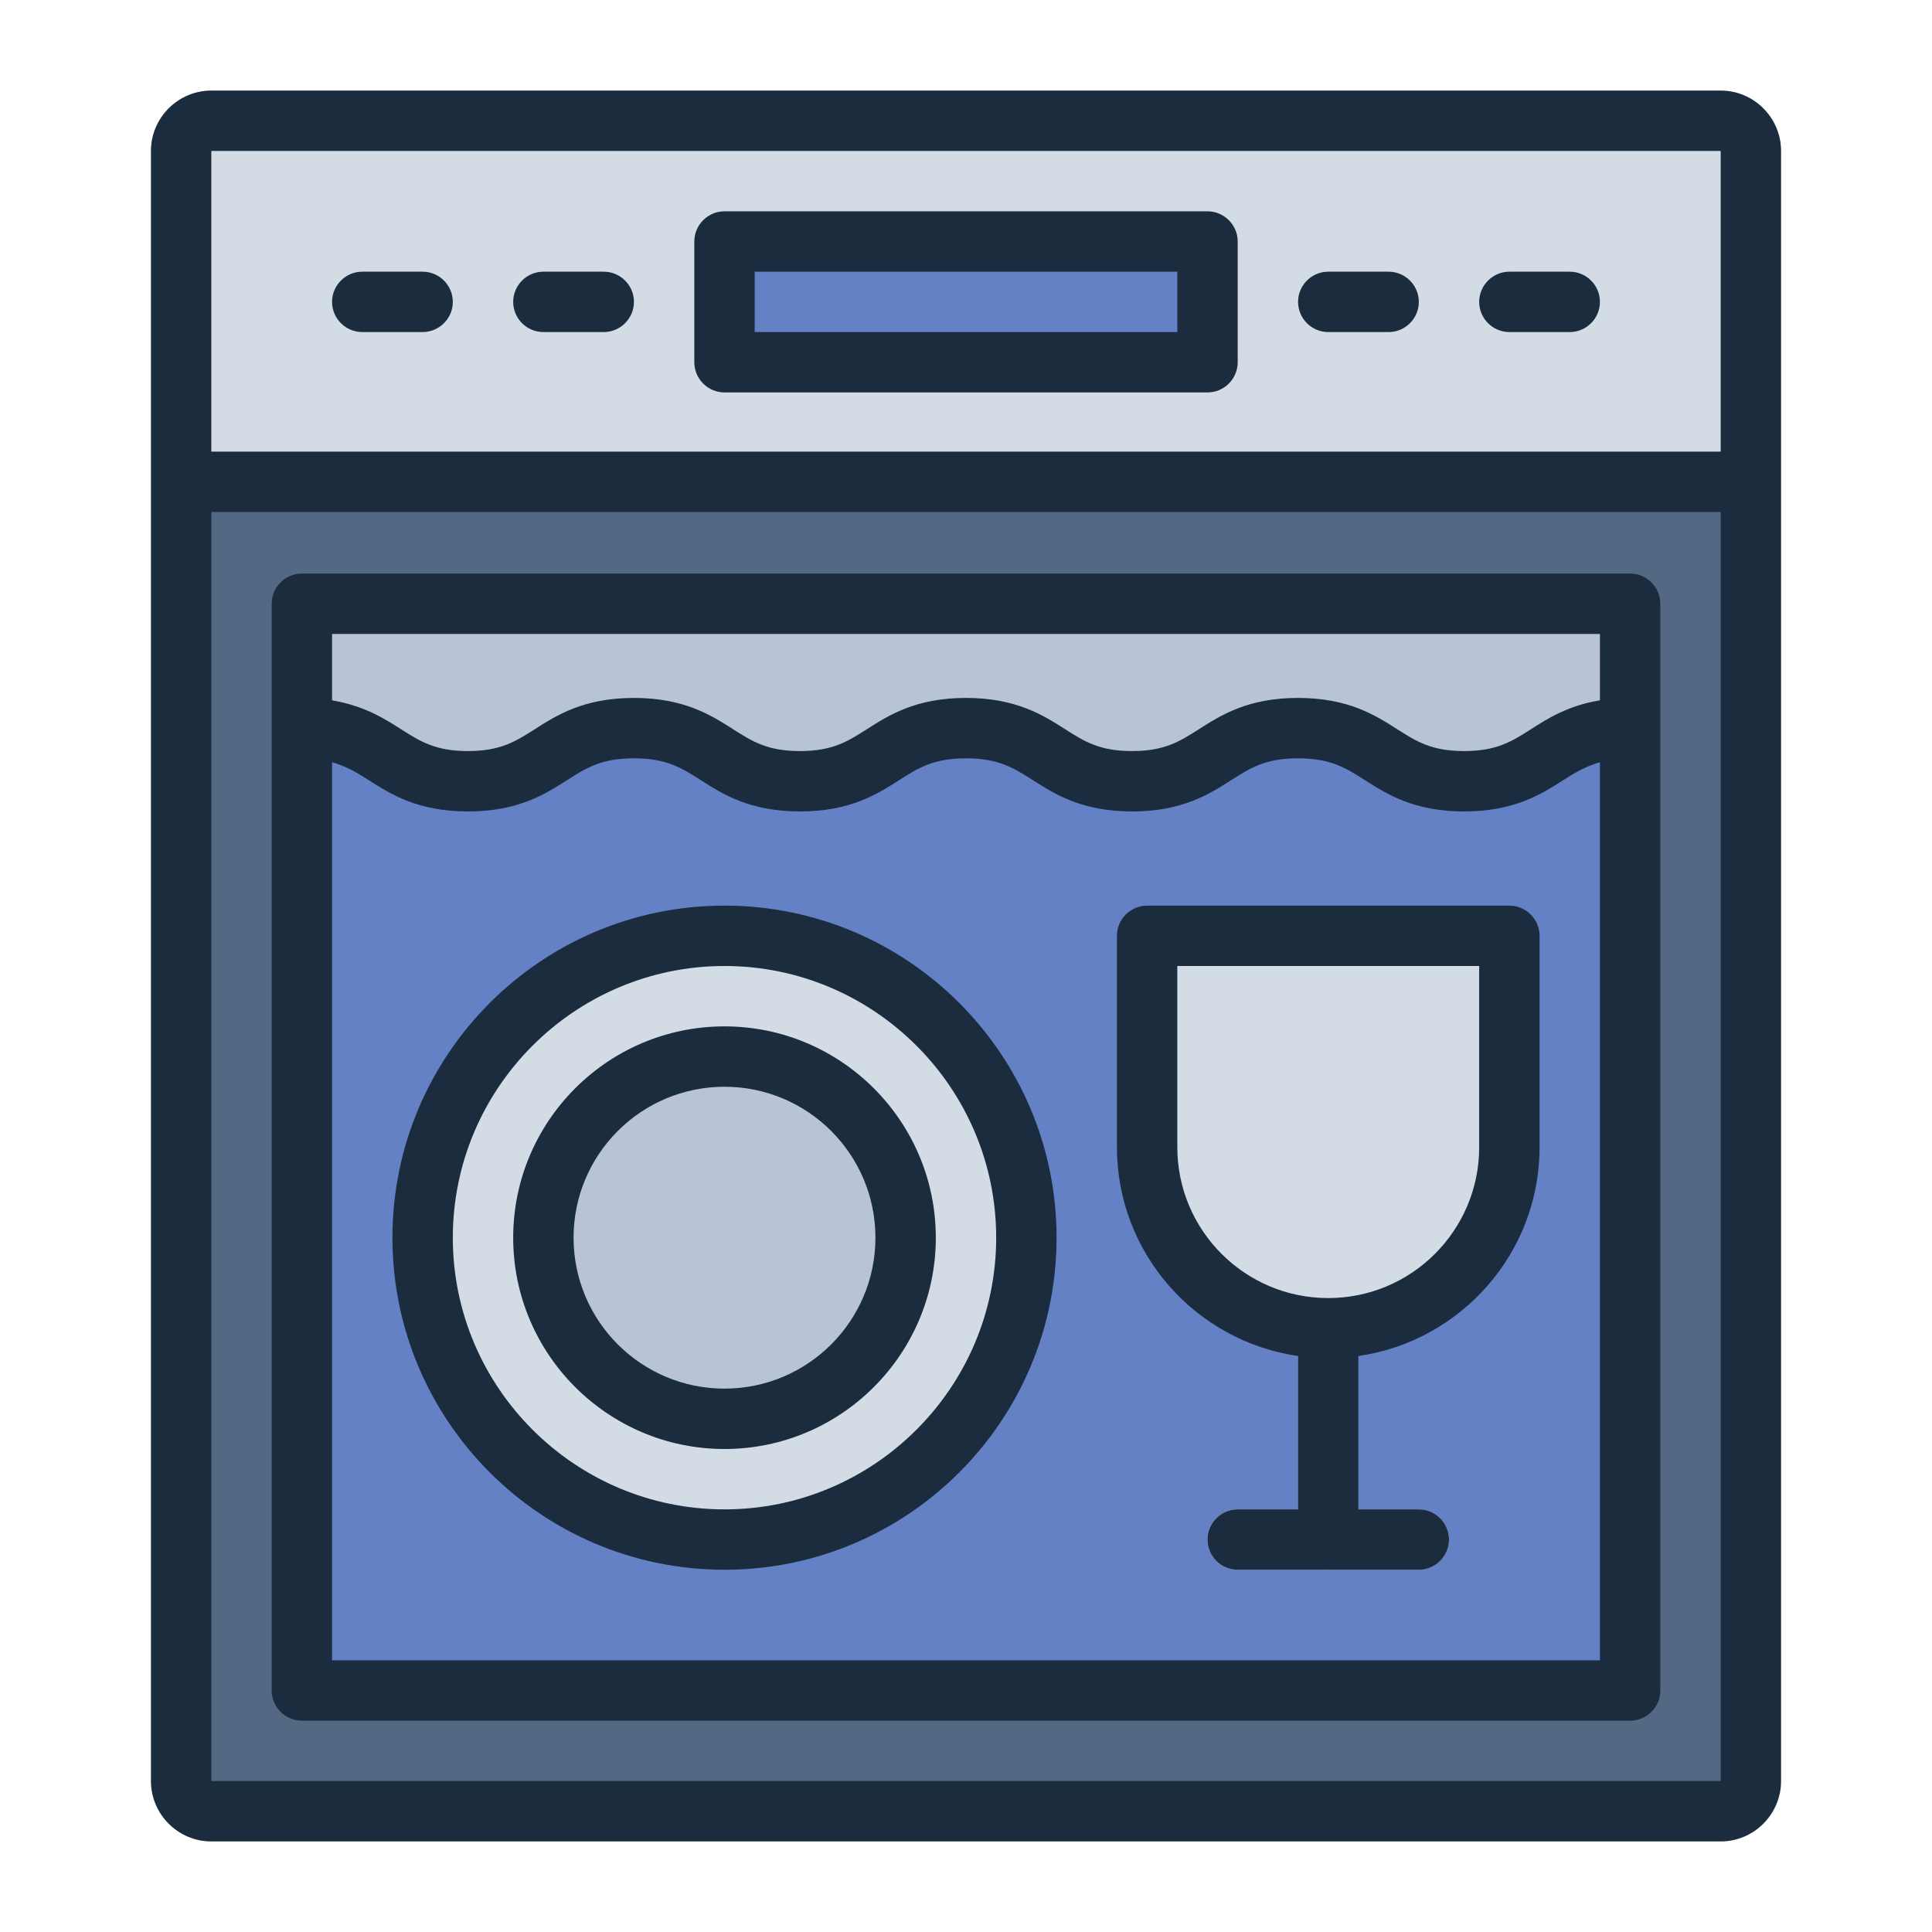
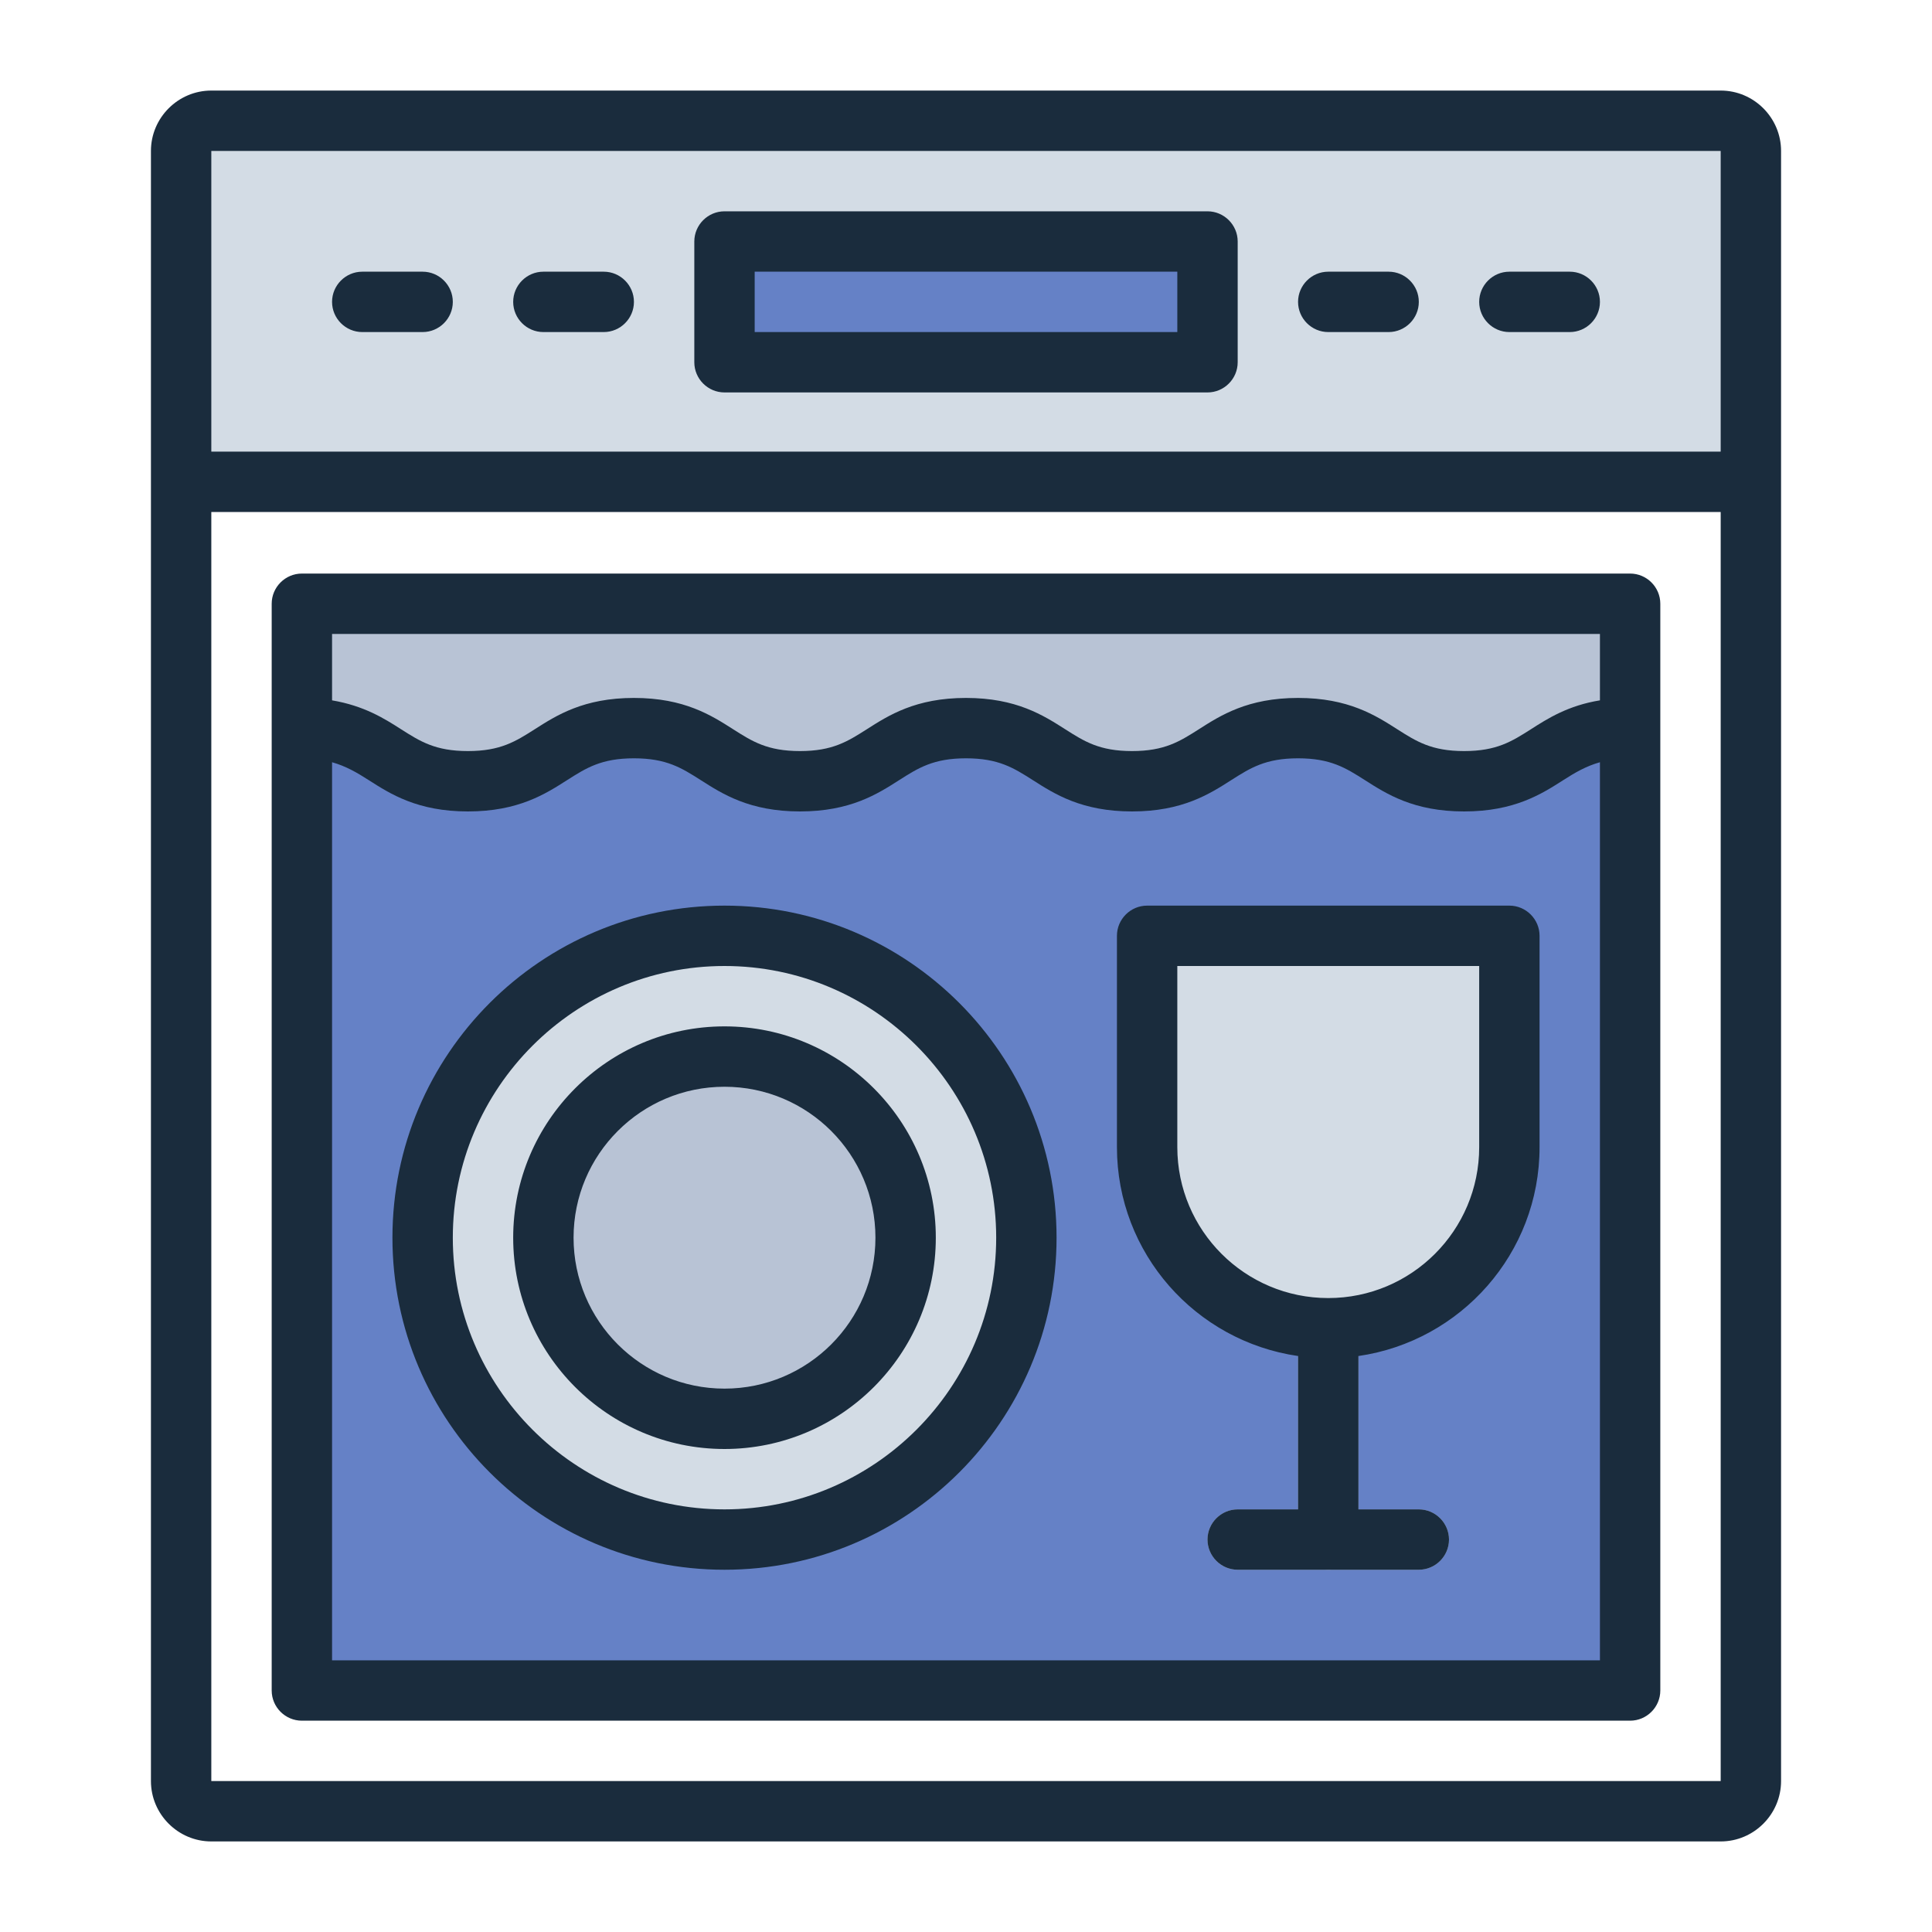
<svg xmlns="http://www.w3.org/2000/svg" width="512" viewBox="0 0 64 64" height="512" id="Filled_Line">
  <g>
    <path fill="#d3dce5" d="m58 5v10.96h-52v-10.96c0-.55.45-1 1-1h50c.55 0 1 .45 1 1z" />
    <path fill="#6581c6" d="m24 8h16v4h-16z" />
-     <path fill="#536882" d="m58 15.96v43.04c0 .55-.45 1-1 1h-50c-.55 0-1-.45-1-1v-43.04z" />
    <path fill="#6581c6" d="m10 20h44v36h-44z" />
    <g fill="#b8c3d5">
      <path d="m54 20v4.12c-2.75 0-2.75 1.76-5.5 1.76s-2.76-1.76-5.51-1.76-2.75 1.76-5.5 1.76-2.75-1.76-5.5-1.76-2.75 1.76-5.5 1.76-2.75-1.76-5.49-1.76-2.75 1.76-5.5 1.76-2.75-1.76-5.5-1.76v-4.12z" />
      <path d="m44 52c-.55 0-1-.45-1-1v-7c0-.55.45-1 1-1s1 .45 1 1v7c0 .55-.45 1-1 1z" />
      <path d="m47 52h-6c-.55 0-1-.45-1-1s.45-1 1-1h6c.55 0 1 .45 1 1s-.45 1-1 1z" />
    </g>
    <path fill="#d3dce5" d="m38 31h12v7c0 3.31-2.69 6-6 6-3.31 0-6-2.69-6-6z" />
    <circle r="10" fill="#d3dce5" cy="41" cx="24" />
    <circle r="6" fill="#b8c3d5" cy="41" cx="24" />
  </g>
  <path fill="#1a2c3d" d="m24 13h16c.55 0 1-.45 1-1v-4c0-.55-.45-1-1-1h-16c-.55 0-1 .45-1 1v4c0 .55.45 1 1 1zm1-4h14v2h-14zm32-6h-50c-1.1 0-2 .9-2 2v54c0 1.1.9 2 2 2h50c1.1 0 2-.9 2-2v-54c0-1.1-.9-2-2-2zm0 2v9.96s-50 0-50 0v-9.96zm-50 54v-42.04h50v42.04s-50 0-50 0zm47-40h-44c-.55 0-1 .45-1 1v36c0 .55.45 1 1 1h44c.55 0 1-.45 1-1v-36c0-.55-.45-1-1-1zm-1 2v2.2c-1.05.17-1.73.6-2.29.96-.63.4-1.13.72-2.21.72s-1.58-.32-2.21-.72c-.72-.46-1.62-1.04-3.29-1.04s-2.57.58-3.29 1.04c-.63.4-1.13.72-2.21.72s-1.58-.32-2.21-.72c-.72-.46-1.62-1.04-3.29-1.04s-2.57.58-3.29 1.04c-.63.4-1.13.72-2.21.72s-1.58-.32-2.21-.72c-.72-.46-1.62-1.04-3.29-1.04s-2.57.58-3.29 1.04c-.63.4-1.13.72-2.21.72s-1.58-.32-2.21-.72c-.56-.36-1.23-.78-2.29-.96v-2.2zm-42 34v-29.75c.46.13.82.34 1.21.59.72.46 1.62 1.04 3.29 1.04s2.57-.58 3.29-1.04c.63-.4 1.13-.72 2.21-.72s1.58.32 2.21.72c.72.46 1.62 1.04 3.29 1.04s2.57-.58 3.29-1.04c.63-.4 1.13-.72 2.21-.72s1.58.32 2.21.72c.72.46 1.62 1.04 3.29 1.04s2.57-.58 3.29-1.04c.63-.4 1.13-.72 2.21-.72s1.58.32 2.21.72c.72.46 1.62 1.04 3.29 1.04s2.57-.58 3.29-1.04c.39-.25.75-.46 1.21-.59v29.75zm39-25h-12c-.55 0-1 .45-1 1v7c0 3.52 2.61 6.43 6 6.92v5.08h-2c-.55 0-1 .45-1 1s.45 1 1 1h6c.55 0 1-.45 1-1s-.45-1-1-1h-2v-5.08c3.39-.49 6-3.4 6-6.92v-7c0-.55-.45-1-1-1zm-1 8c0 2.76-2.24 5-5 5s-5-2.24-5-5v-6h10zm-25-8c-6.07 0-11 4.93-11 11s4.93 11 11 11 11-4.93 11-11-4.93-11-11-11zm0 20c-4.96 0-9-4.04-9-9s4.04-9 9-9 9 4.04 9 9-4.04 9-9 9zm0-16c-3.86 0-7 3.14-7 7s3.14 7 7 7 7-3.14 7-7-3.14-7-7-7zm0 12c-2.76 0-5-2.24-5-5s2.24-5 5-5 5 2.24 5 5-2.24 5-5 5zm19-36c0-.55.45-1 1-1h2c.55 0 1 .45 1 1s-.45 1-1 1h-2c-.55 0-1-.45-1-1zm6 0c0-.55.45-1 1-1h2c.55 0 1 .45 1 1s-.45 1-1 1h-2c-.55 0-1-.45-1-1zm-32 0c0-.55.45-1 1-1h2c.55 0 1 .45 1 1s-.45 1-1 1h-2c-.55 0-1-.45-1-1zm-6 0c0-.55.45-1 1-1h2c.55 0 1 .45 1 1s-.45 1-1 1h-2c-.55 0-1-.45-1-1z" />
</svg>